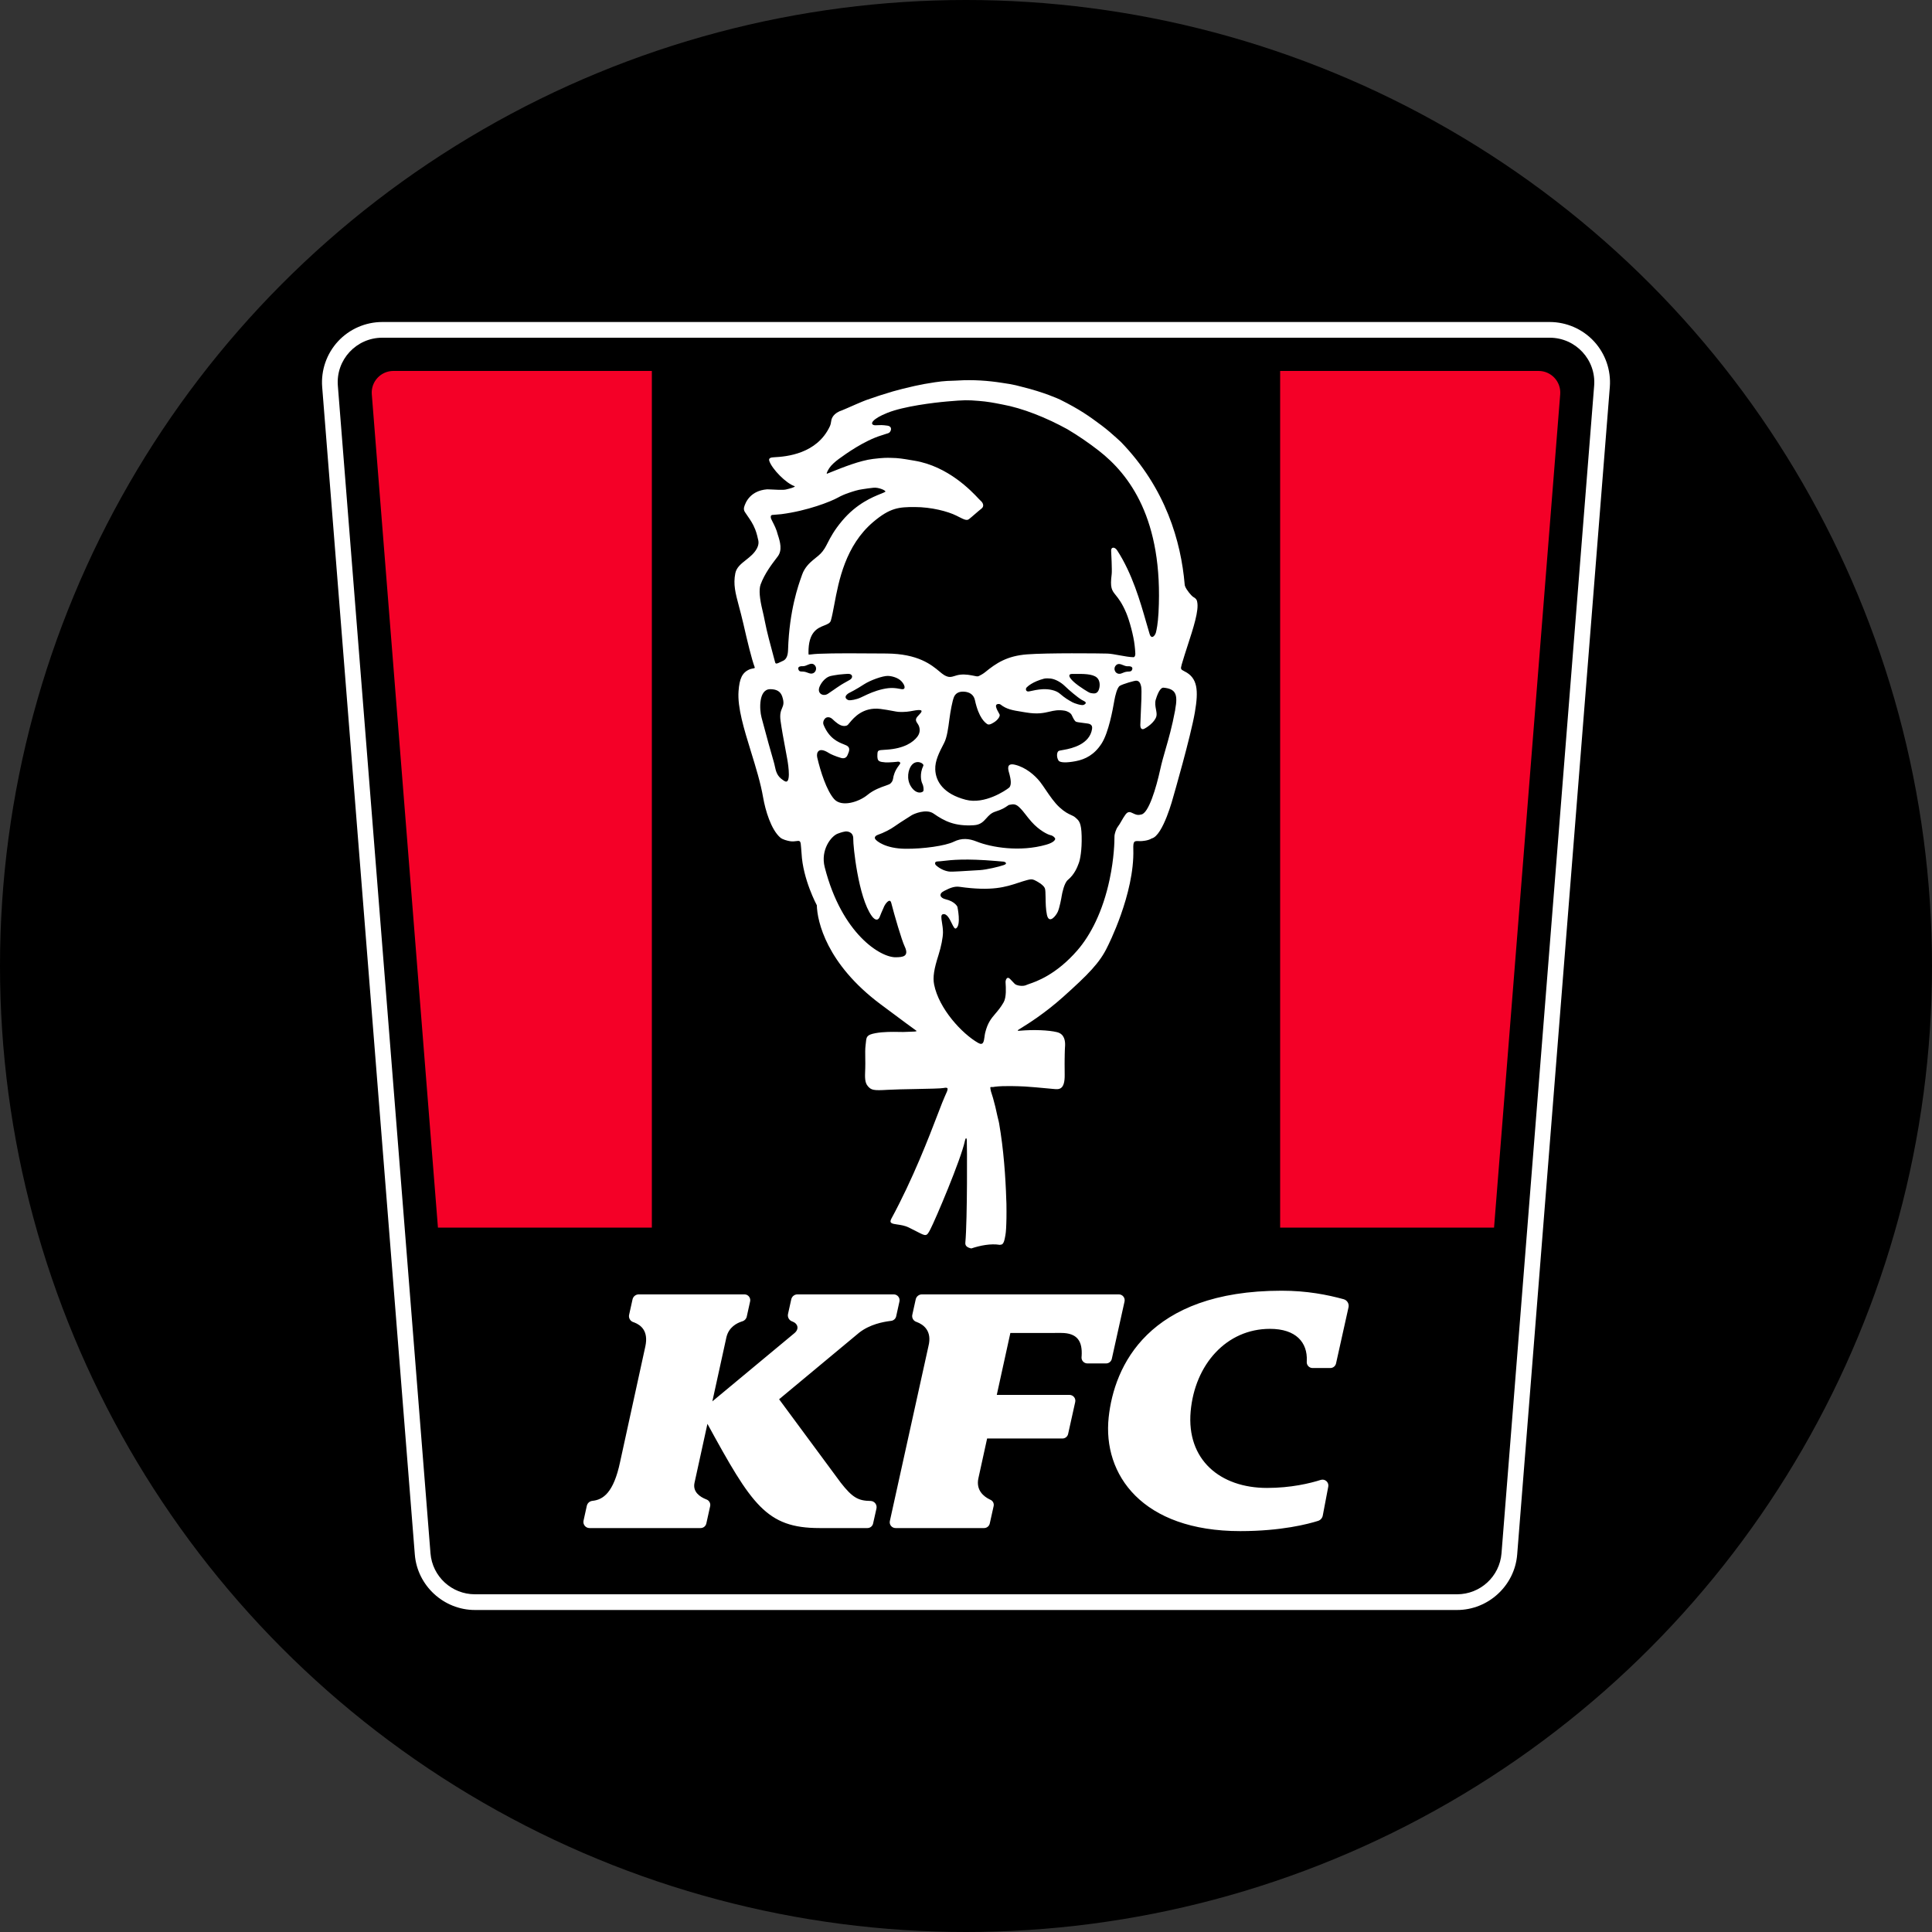
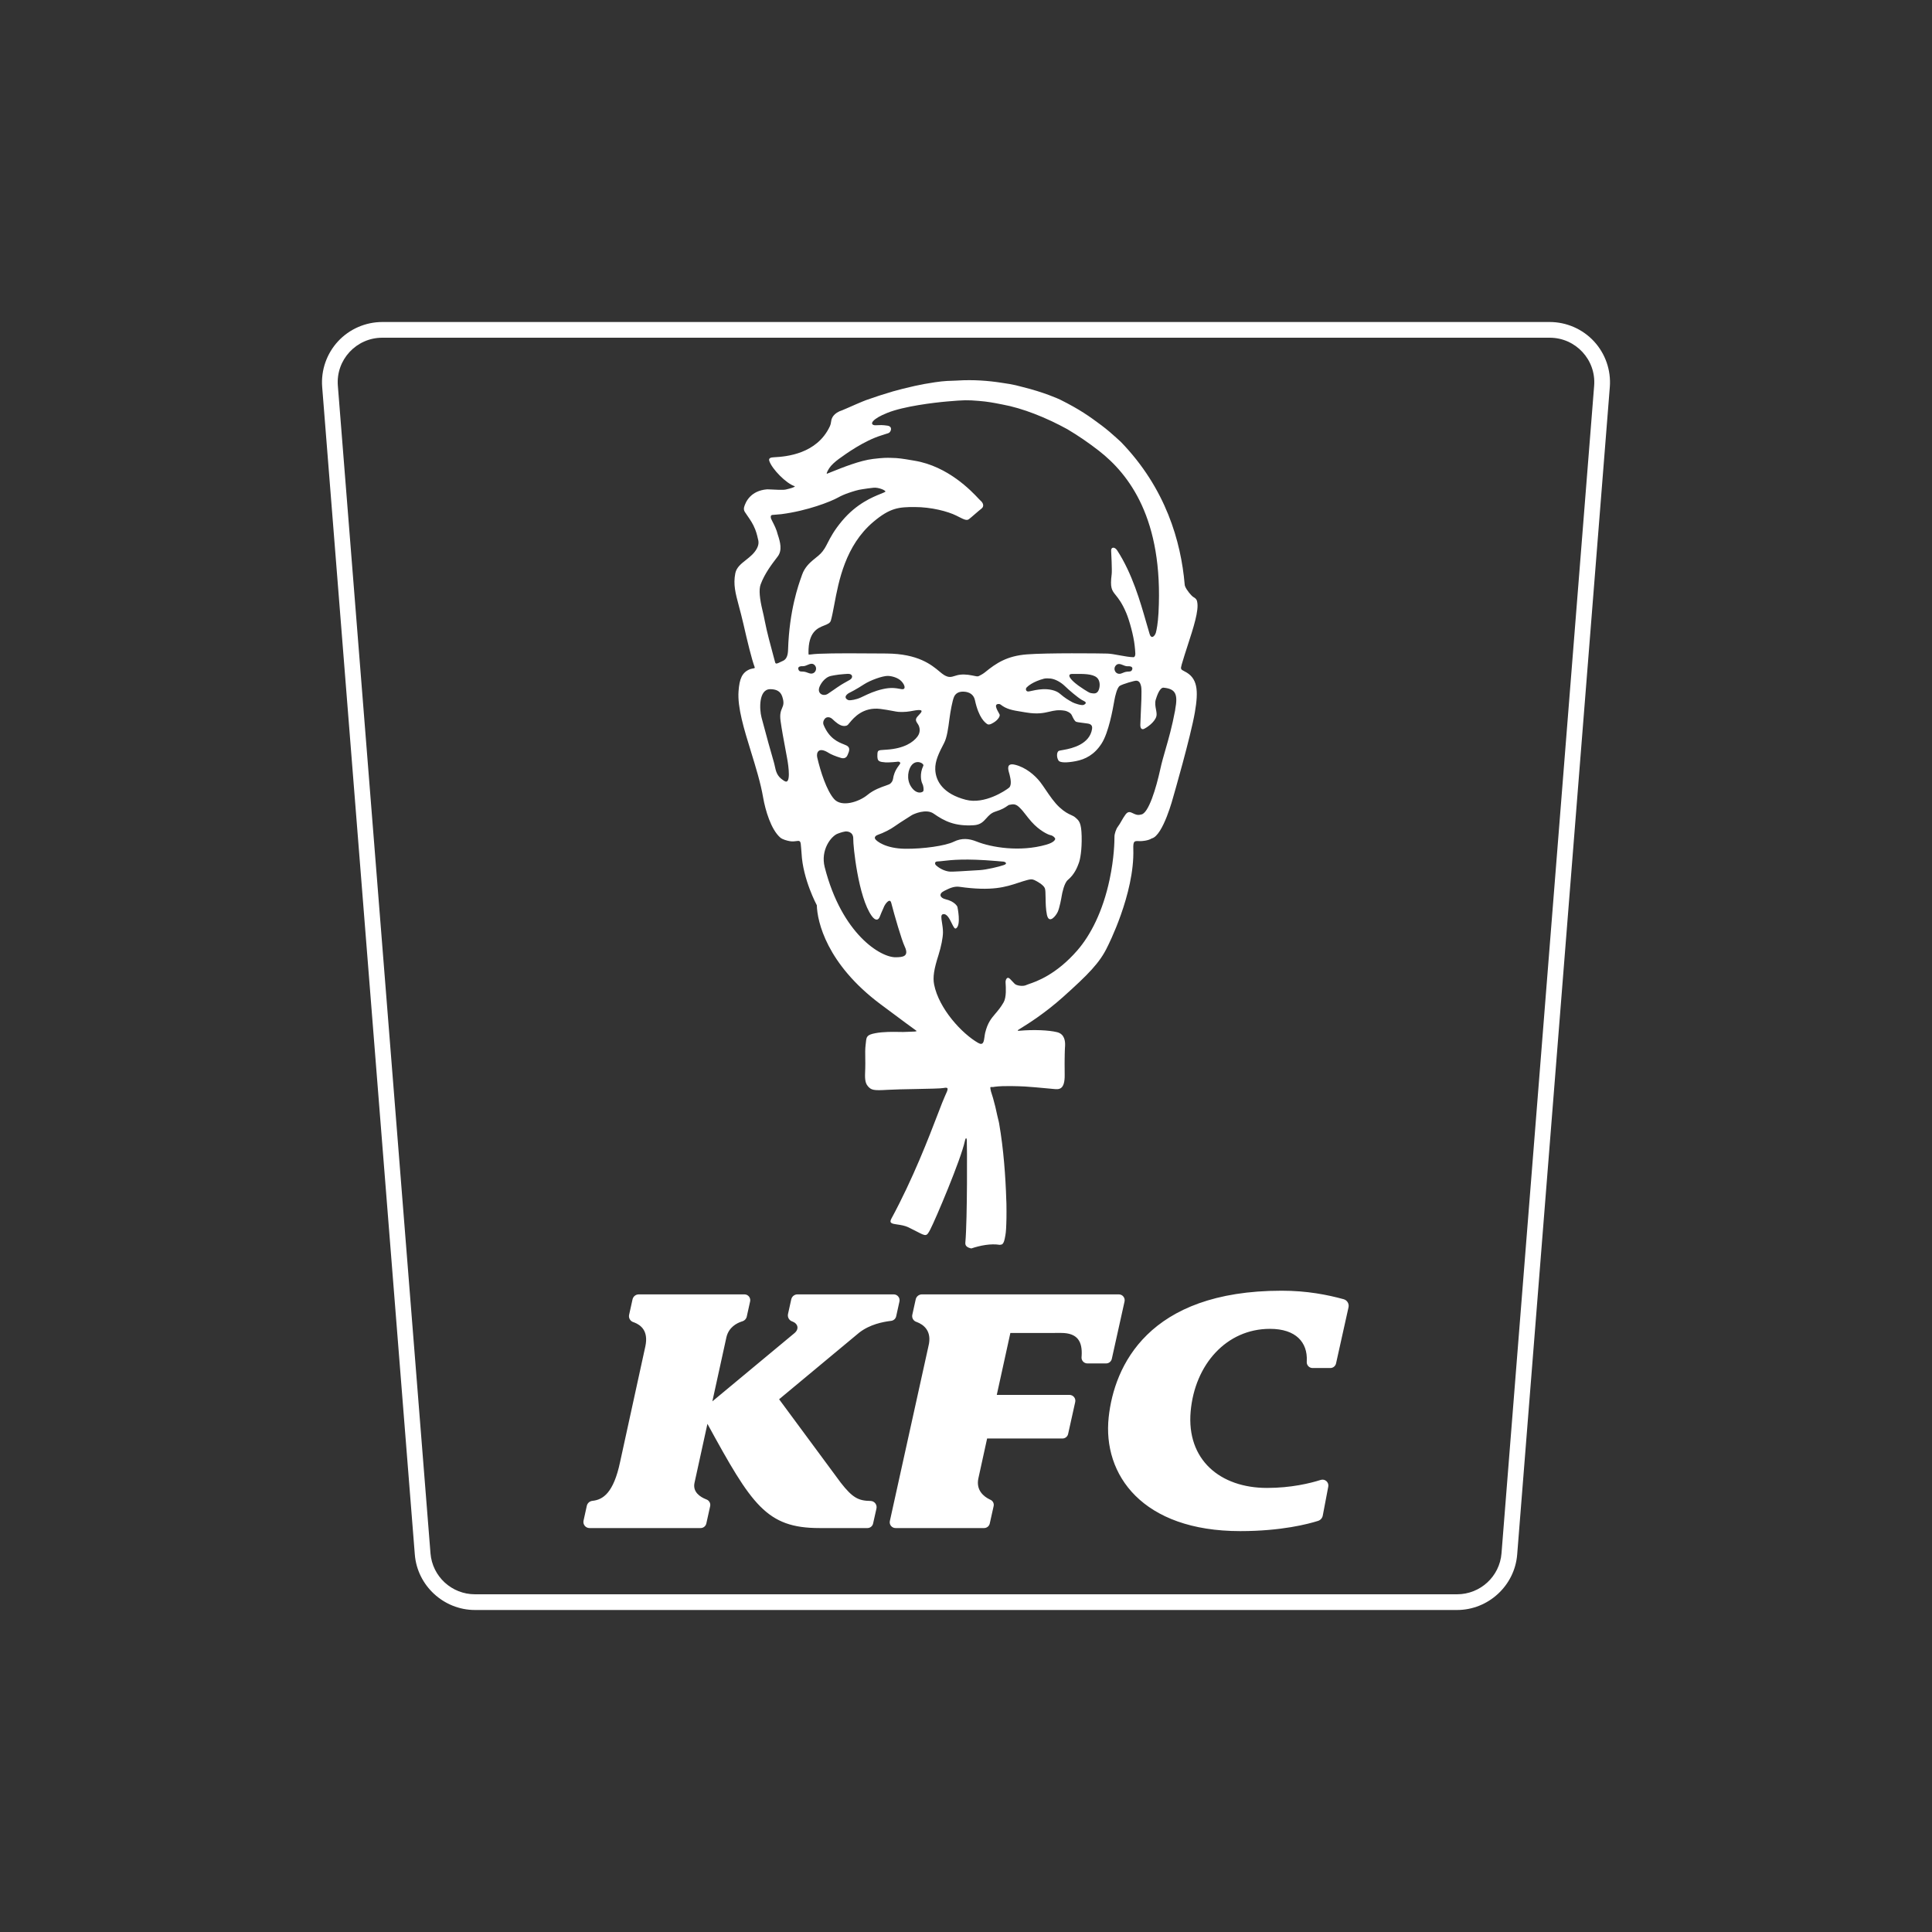
<svg xmlns="http://www.w3.org/2000/svg" width="100" height="100" viewBox="0 0 100 100" fill="none">
  <rect x="0" y="0" width="100" height="100" fill="#333333" stroke="none" />
-   <circle cx="50" cy="50" r="50" fill="black" />
-   <path fill-rule="evenodd" clip-rule="evenodd" d="M20.361 19.2H33.74V63.542H22.668L19.244 20.408C19.193 19.757 19.708 19.2 20.361 19.2ZM66.26 19.2H79.639C80.292 19.2 80.807 19.757 80.756 20.408L77.332 63.542H66.26V19.2Z" fill="#F40027" />
  <path fill-rule="evenodd" clip-rule="evenodd" d="M19.788 16.667H80.212C81.081 16.667 81.917 17.032 82.506 17.67C83.094 18.307 83.392 19.167 83.324 20.03L78.529 80.463C78.401 82.072 77.034 83.333 75.417 83.333H24.583C22.966 83.333 21.599 82.072 21.471 80.463L16.676 20.03C16.608 19.167 16.906 18.307 17.494 17.67C18.083 17.032 18.919 16.667 19.788 16.667ZM82.513 19.965C82.619 18.626 81.559 17.48 80.212 17.48H19.788C18.441 17.48 17.38 18.626 17.487 19.965L22.282 80.398C22.377 81.596 23.378 82.52 24.583 82.52H75.417C76.621 82.52 77.623 81.596 77.718 80.398L82.513 19.965Z" fill="white" />
  <path fill-rule="evenodd" clip-rule="evenodd" d="M45.578 51.98C42.782 49.892 42.298 47.69 42.279 46.856C42.279 46.856 41.554 45.514 41.488 44.163C41.486 44.088 41.475 43.977 41.466 43.885C41.46 43.828 41.455 43.777 41.453 43.747C41.439 43.502 41.367 43.513 41.216 43.535C41.131 43.547 41.022 43.563 40.885 43.539C40.739 43.514 40.504 43.452 40.391 43.356C39.904 42.939 39.611 41.92 39.501 41.284C39.369 40.519 39.116 39.701 38.87 38.904C38.511 37.74 38.165 36.622 38.227 35.776C38.275 35.131 38.407 34.801 38.826 34.635C38.863 34.622 38.973 34.599 39.036 34.587C39.059 34.583 39.072 34.56 39.064 34.538C38.905 34.117 38.683 33.19 38.478 32.293C38.397 31.94 38.318 31.645 38.249 31.386C38.062 30.686 37.947 30.253 38.059 29.675C38.118 29.373 38.358 29.183 38.612 28.983C38.825 28.814 39.047 28.639 39.179 28.383C39.302 28.145 39.259 27.991 39.223 27.86C39.211 27.817 39.2 27.777 39.195 27.737C39.165 27.615 39.129 27.506 39.091 27.407L39.086 27.394C38.973 27.108 38.832 26.905 38.688 26.698C38.644 26.633 38.598 26.568 38.554 26.5C38.505 26.427 38.492 26.335 38.515 26.25C38.591 25.977 38.852 25.399 39.7 25.328C39.702 25.328 39.703 25.327 39.705 25.327C39.706 25.327 39.707 25.327 39.709 25.327C39.719 25.325 39.789 25.328 39.888 25.334C40.13 25.348 40.546 25.371 40.675 25.337C40.686 25.335 40.703 25.33 40.724 25.325C40.854 25.294 41.136 25.225 41.142 25.169C40.69 25.03 39.952 24.267 39.819 23.858C39.767 23.699 39.911 23.675 40.075 23.667C40.702 23.635 42.279 23.497 42.95 22.072C42.99 21.985 43.012 21.891 43.023 21.796C43.04 21.648 43.138 21.379 43.603 21.231C43.706 21.19 43.8 21.149 43.869 21.117C44.013 21.051 44.673 20.765 44.828 20.71C45.043 20.633 45.255 20.561 45.466 20.492C45.499 20.481 45.532 20.471 45.565 20.46C45.587 20.454 45.608 20.447 45.63 20.44C45.825 20.377 46.022 20.316 46.217 20.259C46.57 20.158 46.871 20.088 47.118 20.03C47.203 20.011 47.281 19.993 47.353 19.975C47.605 19.916 48.014 19.84 48.395 19.785C48.631 19.751 48.856 19.725 49.026 19.717C49.054 19.716 49.081 19.715 49.107 19.714C49.135 19.714 49.163 19.713 49.191 19.712C49.2 19.711 49.209 19.711 49.219 19.71C49.259 19.709 49.3 19.707 49.339 19.706C49.366 19.706 49.461 19.701 49.55 19.697L49.577 19.696V19.695C50.383 19.646 51.157 19.704 51.855 19.814C52.151 19.854 52.411 19.902 52.578 19.941C52.685 19.966 52.792 19.994 52.898 20.023C54.031 20.299 54.797 20.648 54.876 20.687C55.896 21.196 56.391 21.552 57.012 22.016C57.306 22.236 57.561 22.46 57.76 22.64C57.79 22.667 57.825 22.699 57.86 22.731C57.938 22.802 58.014 22.871 58.016 22.873C60.346 25.278 61.128 28.04 61.318 30.241C61.321 30.273 61.325 30.305 61.336 30.335C61.41 30.544 61.676 30.841 61.746 30.888C61.753 30.893 61.763 30.899 61.775 30.906C61.838 30.942 61.945 31.005 61.965 31.15C62.065 31.589 61.769 32.5 61.471 33.415C61.364 33.747 61.255 34.079 61.166 34.39C61.159 34.432 61.145 34.488 61.132 34.536C61.116 34.593 61.141 34.654 61.193 34.683L61.308 34.748C61.995 35.083 62.04 35.74 61.847 36.865C61.63 38.131 60.734 41.224 60.734 41.224C60.734 41.224 60.206 43.262 59.61 43.398C59.431 43.516 59.098 43.54 59.011 43.537C58.99 43.536 58.97 43.536 58.952 43.535C58.71 43.526 58.647 43.523 58.66 43.956C58.73 46.267 57.324 48.997 57.324 48.997C56.931 49.831 56.317 50.444 55.032 51.597C54.066 52.461 53.201 52.997 52.844 53.218C52.769 53.264 52.716 53.297 52.69 53.316L52.689 53.322C52.658 53.35 52.68 53.358 52.779 53.35C53.486 53.288 54.273 53.315 54.721 53.427C55.109 53.527 55.136 53.903 55.129 54.108C55.128 54.138 55.127 54.165 55.125 54.19C55.124 54.193 55.124 54.196 55.124 54.199C55.124 54.203 55.124 54.206 55.123 54.209C55.122 54.226 55.121 54.245 55.12 54.269C55.119 54.282 55.119 54.294 55.118 54.307C55.117 54.333 55.116 54.361 55.115 54.391C55.115 54.404 55.115 54.415 55.114 54.428C55.113 54.452 55.112 54.477 55.112 54.504C55.111 54.521 55.111 54.539 55.11 54.557L55.109 54.633C55.108 54.66 55.108 54.689 55.108 54.717C55.107 54.73 55.107 54.743 55.107 54.756C55.107 54.772 55.107 54.788 55.106 54.806L55.105 54.961V54.962C55.105 54.989 55.105 55.018 55.104 55.046C55.104 55.255 55.104 55.389 55.108 55.613C55.123 56.424 54.81 56.393 54.539 56.365C54.529 56.364 54.52 56.364 54.51 56.363C54.464 56.358 54.399 56.352 54.321 56.345C53.927 56.308 53.209 56.242 53.047 56.237C53.033 56.236 53.017 56.236 52.997 56.235C52.732 56.223 51.945 56.188 51.479 56.251C51.458 56.255 51.421 56.262 51.421 56.262C51.391 56.267 51.362 56.265 51.337 56.263C51.296 56.26 51.265 56.257 51.258 56.293C51.254 56.313 51.285 56.473 51.292 56.491C51.331 56.608 51.367 56.724 51.401 56.841C51.443 56.988 51.482 57.136 51.518 57.285C51.556 57.441 51.59 57.597 51.623 57.754C51.638 57.827 51.652 57.881 51.666 57.934C51.683 57.998 51.699 58.06 51.715 58.149C51.744 58.316 51.771 58.483 51.795 58.651C51.82 58.821 51.843 58.991 51.865 59.161C51.886 59.332 51.906 59.503 51.924 59.674C51.942 59.845 51.958 60.015 51.973 60.185C51.988 60.353 52.001 60.52 52.013 60.688C52.025 60.851 52.035 61.014 52.044 61.178C52.053 61.335 52.061 61.492 52.068 61.649C52.074 61.797 52.079 61.947 52.084 62.096C52.086 62.16 52.087 62.185 52.089 62.206C52.09 62.232 52.092 62.253 52.093 62.327C52.095 62.455 52.096 62.583 52.096 62.71C52.096 62.824 52.096 62.938 52.094 63.053C52.092 63.151 52.09 63.25 52.086 63.349C52.084 63.431 52.08 63.513 52.075 63.595C52.071 63.658 52.067 63.721 52.06 63.784C52.049 63.891 52.03 63.997 52.007 64.101C52.006 64.107 52.005 64.113 52.004 64.118C51.987 64.191 51.969 64.266 51.932 64.332C51.916 64.362 51.893 64.386 51.868 64.407C51.83 64.419 51.791 64.428 51.749 64.433C51.281 64.356 50.73 64.467 50.275 64.619C50.274 64.619 50.274 64.619 50.273 64.619C50.188 64.599 50.088 64.571 50.022 64.503C49.976 64.456 49.96 64.388 49.966 64.322C50.076 63.082 50.056 59.151 50.042 59.015C50.021 58.827 49.967 58.935 49.941 59.061C49.736 60.022 48.414 63.133 48.153 63.633C47.958 64.006 47.941 63.997 47.456 63.746C47.341 63.687 47.201 63.614 47.026 63.529C46.828 63.434 46.617 63.404 46.445 63.379C46.178 63.341 46.007 63.317 46.136 63.08C47.256 61.014 48.079 58.867 48.55 57.639C48.713 57.215 48.833 56.9 48.91 56.736C49.083 56.364 49.131 56.255 48.83 56.316C48.702 56.343 48.06 56.355 47.391 56.368C46.837 56.378 46.264 56.389 45.946 56.409C45.207 56.454 45.097 56.423 44.923 56.224C44.756 56.034 44.767 55.759 44.782 55.378C44.783 55.356 44.784 55.333 44.785 55.309C44.791 55.14 44.789 54.959 44.786 54.784C44.782 54.525 44.778 54.278 44.803 54.094C44.811 54.039 44.816 53.989 44.82 53.944C44.848 53.668 44.859 53.56 45.322 53.475C45.733 53.399 46.215 53.407 46.547 53.413C46.696 53.416 46.815 53.418 46.883 53.411C46.923 53.407 46.995 53.406 47.074 53.404C47.26 53.4 47.486 53.395 47.432 53.357L47.432 53.351C47.279 53.244 46.744 52.851 45.578 51.98ZM42.935 24.214C43.017 24.086 43.219 23.899 43.42 23.753L43.467 23.72C43.756 23.51 44.725 22.808 45.63 22.533C45.713 22.508 45.767 22.489 45.813 22.473C45.866 22.455 45.907 22.44 45.968 22.425C46.113 22.388 46.235 22.077 45.935 22.032C45.677 21.994 45.544 22.001 45.413 22.008C45.383 22.01 45.354 22.011 45.323 22.012C45.155 22.016 45.074 21.926 45.196 21.793C45.319 21.66 45.543 21.525 45.935 21.367C46.793 21.026 48.312 20.843 49.02 20.78C49.945 20.701 50.057 20.703 50.658 20.75C51.107 20.784 51.478 20.857 51.717 20.904L51.717 20.904C51.778 20.916 51.83 20.927 51.873 20.934C52.934 21.126 54.156 21.617 55.243 22.214C55.815 22.553 56.366 22.932 56.879 23.332C58.436 24.546 60.224 26.855 59.964 31.717C59.932 32.291 59.865 32.61 59.827 32.748C59.788 32.889 59.602 33.129 59.503 32.811C59.447 32.63 59.388 32.423 59.324 32.199C59.021 31.142 58.603 29.684 57.826 28.489C57.695 28.287 57.493 28.306 57.513 28.519C57.52 28.608 57.564 29.535 57.541 29.714C57.45 30.432 57.545 30.55 57.753 30.808C57.891 30.98 58.078 31.213 58.294 31.725C58.461 32.121 58.675 32.905 58.729 33.411L58.732 33.438C58.745 33.559 58.761 33.695 58.764 33.826C58.767 34.005 58.679 34.017 58.679 34.017C58.483 34.016 58.211 33.967 57.947 33.919L57.947 33.919C57.712 33.876 57.483 33.834 57.32 33.829C56.925 33.817 54.187 33.789 53.158 33.87C52.129 33.949 51.567 34.319 50.984 34.797C50.888 34.876 50.75 34.95 50.672 34.989C50.633 35.008 50.59 35.014 50.547 35.006C50.5 34.998 50.423 34.984 50.301 34.958C50.05 34.907 49.746 34.886 49.5 34.962C49.475 34.969 49.451 34.977 49.428 34.984C49.229 35.046 49.112 35.082 48.874 34.944C48.801 34.902 48.721 34.835 48.625 34.755L48.625 34.755C48.22 34.417 47.528 33.839 45.895 33.826L45.657 33.824H45.657C44.548 33.815 43.187 33.804 42.363 33.84C42.195 33.847 42.075 33.862 41.989 33.872C41.928 33.879 41.885 33.884 41.855 33.883C41.848 33.849 41.847 33.803 41.847 33.794C41.836 32.702 42.315 32.512 42.663 32.374C42.83 32.308 42.967 32.254 43.006 32.118C43.068 31.901 43.12 31.622 43.181 31.301C43.411 30.072 43.755 28.238 45.203 27.013C46.076 26.276 46.53 26.244 47.34 26.244C48.213 26.244 49.065 26.472 49.499 26.688C49.547 26.711 49.592 26.734 49.634 26.756C49.892 26.886 50.035 26.959 50.152 26.872C50.217 26.823 50.335 26.721 50.456 26.616C50.587 26.503 50.723 26.385 50.801 26.326C50.951 26.211 50.895 26.032 50.753 25.914C50.736 25.901 50.702 25.864 50.651 25.811C50.289 25.424 49.078 24.134 47.335 23.846C47.269 23.835 47.207 23.825 47.146 23.814L47.145 23.814C46.782 23.752 46.485 23.701 46.131 23.7C45.907 23.692 45.709 23.691 45.19 23.754C44.508 23.837 43.638 24.186 43.005 24.44L43.005 24.44C42.932 24.469 42.863 24.497 42.797 24.523C42.763 24.486 42.895 24.272 42.935 24.214ZM40.212 28.859C39.944 29.21 39.577 29.691 39.37 30.25C39.268 30.526 39.327 31.012 39.458 31.558C39.506 31.758 39.551 31.958 39.589 32.16C39.686 32.676 39.891 33.432 40.032 33.952L40.032 33.952C40.066 34.079 40.097 34.191 40.121 34.283C40.146 34.388 40.24 34.342 40.368 34.279C40.41 34.258 40.456 34.236 40.503 34.216C40.504 34.216 40.505 34.216 40.505 34.216C40.74 34.126 40.784 33.864 40.791 33.615C40.855 31.594 41.326 30.28 41.492 29.817L41.517 29.744C41.651 29.362 41.926 29.122 42.06 29.007C42.127 28.949 42.187 28.901 42.242 28.857C42.414 28.719 42.539 28.617 42.688 28.379C42.74 28.293 42.789 28.198 42.843 28.093C42.987 27.813 43.171 27.455 43.587 26.959C44.337 26.064 45.169 25.728 45.588 25.56L45.588 25.56C45.691 25.518 45.769 25.487 45.814 25.46C45.909 25.404 45.481 25.214 45.211 25.245C45.029 25.265 44.818 25.292 44.639 25.322C44.402 25.353 44.166 25.431 43.938 25.508C43.743 25.574 43.552 25.653 43.373 25.754C43.008 25.958 41.802 26.439 40.434 26.614L39.956 26.655C39.94 26.665 39.926 26.674 39.91 26.685C39.888 26.733 39.889 26.787 39.914 26.855C39.924 26.882 39.949 26.93 39.981 26.993C40.065 27.155 40.199 27.416 40.257 27.67C40.384 28.053 40.501 28.481 40.253 28.805L40.212 28.859ZM41.802 34.819C41.875 34.846 41.944 34.872 42.02 34.864C42.211 34.843 42.301 34.612 42.196 34.463C42.078 34.297 41.93 34.36 41.788 34.42C41.735 34.443 41.682 34.465 41.633 34.475C41.596 34.482 41.563 34.482 41.531 34.482C41.486 34.481 41.444 34.481 41.393 34.5C41.305 34.533 41.294 34.616 41.351 34.703C41.391 34.756 41.443 34.757 41.514 34.759C41.556 34.76 41.605 34.761 41.663 34.774C41.712 34.785 41.758 34.802 41.802 34.819ZM60.328 38.787L60.328 38.787C60.225 39.145 60.13 39.473 60.053 39.828C59.849 40.761 59.448 42.125 59.059 42.16C58.882 42.213 58.753 42.15 58.641 42.095C58.505 42.029 58.395 41.975 58.256 42.16C58.181 42.26 58.115 42.375 58.05 42.487C57.986 42.6 57.923 42.71 57.856 42.795C57.77 42.907 57.686 43.156 57.685 43.292C57.685 43.554 57.67 44.402 57.435 45.514C57.081 47.191 56.438 48.413 55.769 49.184C54.666 50.457 53.623 50.81 53.264 50.931C53.206 50.951 53.166 50.964 53.146 50.975C52.963 51.072 52.685 51.014 52.594 50.971C52.535 50.944 52.485 50.889 52.415 50.812C52.376 50.769 52.33 50.719 52.273 50.663C52.109 50.511 52.053 50.743 52.047 50.802C52.045 50.812 52.047 50.844 52.05 50.89L52.05 50.89L52.05 50.89L52.05 50.891L52.05 50.891C52.064 51.1 52.097 51.614 51.951 51.873C51.805 52.132 51.66 52.301 51.527 52.458C51.309 52.713 51.12 52.935 50.992 53.459C50.977 53.523 50.967 53.595 50.958 53.665C50.925 53.907 50.895 54.133 50.63 53.981C49.794 53.505 48.598 52.213 48.35 50.96C48.275 50.579 48.345 50.154 48.578 49.428C48.712 49.003 48.808 48.529 48.808 48.256C48.808 48.069 48.779 47.893 48.756 47.745C48.718 47.51 48.691 47.345 48.808 47.319C49.01 47.275 49.149 47.558 49.261 47.787C49.344 47.956 49.412 48.095 49.481 48.055C49.764 47.892 49.554 46.934 49.554 46.934C49.554 46.934 49.438 46.661 48.941 46.545C48.655 46.478 48.565 46.264 48.87 46.114L48.921 46.089C49.136 45.982 49.384 45.859 49.67 45.902C51.35 46.14 52.054 45.908 52.708 45.693C52.856 45.644 53.001 45.596 53.155 45.555C53.318 45.512 53.414 45.493 53.542 45.553C53.67 45.612 54.012 45.799 54.081 45.975C54.113 46.053 54.115 46.235 54.119 46.458V46.458C54.123 46.73 54.128 47.064 54.188 47.347C54.299 47.863 54.662 47.394 54.752 47.19C54.843 46.987 54.937 46.488 54.956 46.361C54.976 46.234 55.082 45.703 55.272 45.545C55.624 45.253 55.763 44.875 55.83 44.695L55.843 44.659C55.906 44.498 56.004 44.001 55.986 43.275C55.969 42.586 55.85 42.481 55.688 42.339L55.662 42.316C55.597 42.257 55.526 42.225 55.439 42.185C55.298 42.121 55.114 42.037 54.841 41.787C54.576 41.544 54.343 41.201 54.132 40.891L54.132 40.891C54.029 40.739 53.932 40.596 53.839 40.475C53.553 40.109 53.08 39.716 52.54 39.584C52.074 39.471 52.179 39.828 52.234 40.017C52.243 40.046 52.25 40.071 52.254 40.09L52.261 40.119C52.295 40.256 52.389 40.64 52.224 40.774C52.048 40.918 50.96 41.65 49.989 41.396C48.832 41.094 48.432 40.45 48.409 39.828C48.392 39.387 48.603 38.962 48.867 38.457C49.018 38.167 49.081 37.688 49.141 37.224L49.145 37.195C49.194 36.816 49.296 36.269 49.378 36.075C49.438 35.934 49.577 35.782 49.891 35.8C50.201 35.817 50.405 35.971 50.462 36.239C50.663 37.17 50.991 37.405 51.102 37.48C51.208 37.551 51.401 37.421 51.491 37.36L51.506 37.35C51.589 37.297 51.799 37.084 51.733 36.969C51.633 36.793 51.577 36.687 51.555 36.583C51.517 36.406 51.738 36.427 51.783 36.463C52.104 36.715 52.408 36.764 52.908 36.844L52.908 36.844L52.909 36.845C52.974 36.855 53.042 36.866 53.114 36.878C53.711 36.977 54.03 36.903 54.318 36.836C54.559 36.779 54.778 36.728 55.121 36.787C55.218 36.804 55.404 36.886 55.465 36.999C55.474 37.016 55.484 37.037 55.495 37.06C55.547 37.168 55.622 37.325 55.698 37.357C55.758 37.38 55.874 37.394 55.979 37.407H55.979C56.035 37.413 56.088 37.42 56.128 37.427C56.151 37.431 56.177 37.434 56.204 37.437C56.363 37.455 56.566 37.478 56.525 37.73C56.403 38.52 55.492 38.737 55.066 38.811C54.89 38.841 54.809 38.855 54.781 38.88C54.689 38.961 54.685 39.209 54.791 39.368C54.867 39.481 55.211 39.488 55.682 39.397C56.174 39.303 56.646 39.066 57.019 38.484C57.388 37.91 57.601 36.692 57.666 36.326L57.677 36.261C57.722 36.008 57.823 35.585 57.962 35.498C58.1 35.411 58.742 35.217 58.832 35.233C58.94 35.251 59.018 35.303 59.069 35.551C59.105 35.733 59.066 36.57 59.04 37.102V37.102L59.04 37.102C59.031 37.302 59.023 37.458 59.023 37.52C59.02 37.76 59.144 37.758 59.212 37.727C59.362 37.657 59.761 37.392 59.852 37.084C59.882 36.98 59.859 36.854 59.833 36.718C59.803 36.556 59.77 36.379 59.823 36.208C59.973 35.715 60.121 35.584 60.224 35.594C60.85 35.654 60.978 35.928 60.828 36.723V36.747C60.663 37.626 60.486 38.241 60.328 38.787L60.328 38.787L60.328 38.787ZM69.799 67.666C69.84 67.482 69.729 67.297 69.547 67.247C68.714 67.019 67.655 66.806 66.332 66.807C59.421 66.808 57.669 70.71 57.385 73.359C57.066 76.333 59.125 79.251 64.198 79.25C66.333 79.25 67.728 78.878 68.225 78.72C68.349 78.68 68.441 78.576 68.466 78.448L68.751 76.947C68.794 76.721 68.58 76.531 68.361 76.6C67.809 76.775 66.825 77.015 65.582 77.015C63.158 77.016 61.407 75.56 61.628 73.054C61.843 70.628 63.48 68.781 65.731 68.781C67.085 68.78 67.683 69.489 67.639 70.436C67.639 70.437 67.639 70.452 67.637 70.49C67.627 70.663 67.766 70.809 67.939 70.809H68.858C68.999 70.809 69.122 70.71 69.153 70.572L69.799 67.666ZM40.955 67.254C40.988 67.104 41.121 66.997 41.275 66.997H46.259C46.453 66.997 46.597 67.176 46.555 67.366L46.386 68.132C46.357 68.262 46.249 68.354 46.117 68.369L46.08 68.373C45.704 68.422 45.026 68.545 44.47 68.979L40.327 72.425L40.327 72.425L40.327 72.426L43.515 76.741C44.133 77.535 44.438 77.679 45.059 77.689C45.263 77.692 45.41 77.884 45.365 78.082L45.191 78.858C45.161 78.995 45.039 79.092 44.899 79.092H42.416C39.667 79.093 38.908 77.887 36.618 73.7C36.618 73.7 36.617 73.7 36.617 73.7C36.616 73.7 36.616 73.7 36.616 73.7L35.947 76.754C35.846 77.229 36.243 77.481 36.535 77.599C36.547 77.604 36.56 77.609 36.572 77.614C36.711 77.668 36.79 77.816 36.757 77.962L36.559 78.857C36.528 78.994 36.406 79.092 36.266 79.092H30.512C30.31 79.092 30.16 78.905 30.204 78.708L30.373 77.942C30.404 77.803 30.519 77.7 30.66 77.684C30.666 77.683 30.671 77.683 30.676 77.682L30.677 77.682C31.204 77.621 31.758 77.288 32.099 75.657L33.404 69.684C33.572 68.888 33.174 68.586 32.831 68.451C32.828 68.45 32.807 68.443 32.776 68.432C32.619 68.379 32.526 68.215 32.563 68.053L32.74 67.255C32.773 67.104 32.907 66.997 33.062 66.997H38.534C38.725 66.997 38.867 67.174 38.826 67.361L38.652 68.148C38.627 68.263 38.541 68.356 38.428 68.391L38.387 68.403C38.131 68.487 37.725 68.697 37.601 69.207L36.872 72.531C36.872 72.532 36.873 72.533 36.874 72.532L41.119 69.004C41.373 68.794 41.309 68.514 41.016 68.401L41.015 68.401C40.849 68.351 40.75 68.181 40.787 68.012L40.955 67.254ZM56.283 70.571C56.102 70.571 55.961 70.414 55.981 70.234L55.983 70.213L55.985 70.197L55.985 70.194C56.034 69.437 55.775 68.993 54.925 68.993L52.296 68.996L51.593 72.2L55.357 72.2C55.551 72.2 55.695 72.379 55.653 72.568L55.286 74.22C55.256 74.359 55.133 74.457 54.991 74.457H51.093C51.093 74.457 50.66 76.42 50.644 76.504C50.499 77.138 50.932 77.467 51.223 77.608L51.245 77.619L51.267 77.629C51.392 77.685 51.46 77.82 51.431 77.953L51.23 78.856C51.2 78.994 51.078 79.092 50.936 79.092H46.353C46.16 79.092 46.017 78.914 46.059 78.727L48.056 69.68C48.259 68.882 47.792 68.557 47.456 68.429L47.439 68.423L47.431 68.42L47.422 68.417C47.273 68.364 47.186 68.207 47.221 68.052L47.397 67.255C47.43 67.104 47.564 66.997 47.719 66.997H57.911C58.104 66.997 58.248 67.176 58.206 67.365L57.547 70.335C57.516 70.473 57.394 70.571 57.252 70.571H56.283ZM50.727 45.036C51.053 45.016 51.724 44.86 51.957 44.775C52.189 44.693 52.006 44.604 51.951 44.599C51.899 44.594 51.794 44.584 51.572 44.566C49.963 44.429 49.239 44.513 48.828 44.561H48.828C48.709 44.575 48.617 44.585 48.536 44.587C48.344 44.59 48.396 44.74 48.444 44.784C48.679 44.999 48.969 45.104 49.183 45.116C49.316 45.123 49.95 45.084 50.39 45.056L50.39 45.056C50.529 45.048 50.648 45.04 50.727 45.036ZM46.852 43.932C45.842 43.919 45.375 43.542 45.302 43.43C45.233 43.321 45.349 43.237 45.455 43.203C45.694 43.127 46.117 42.913 46.289 42.782C46.42 42.684 46.725 42.491 46.97 42.335L46.971 42.335L46.971 42.335L46.971 42.335L46.974 42.333C47.051 42.284 47.121 42.239 47.179 42.202C47.292 42.128 47.941 41.845 48.321 42.11C48.891 42.508 49.424 42.774 50.399 42.714C50.75 42.693 50.9 42.524 51.054 42.352C51.175 42.217 51.297 42.079 51.522 42.008C51.877 41.896 52.012 41.803 52.12 41.728C52.153 41.706 52.183 41.685 52.216 41.665L52.257 41.657C52.423 41.623 52.555 41.595 52.742 41.769C52.89 41.908 52.984 42.029 53.094 42.172C53.174 42.275 53.262 42.39 53.387 42.531C53.793 42.989 54.24 43.202 54.379 43.229C54.516 43.257 54.615 43.369 54.617 43.416C54.618 43.461 54.562 43.604 54.153 43.721C52.787 44.112 51.309 43.861 50.548 43.557C50.161 43.403 49.786 43.36 49.362 43.569C48.935 43.778 47.795 43.943 46.852 43.932ZM42.687 44.885C43.57 48.35 45.593 49.571 46.367 49.547L46.399 49.547C46.688 49.539 47.081 49.528 46.828 48.993C46.669 48.659 46.292 47.363 46.131 46.734C46.055 46.437 45.8 46.828 45.771 46.898C45.758 46.931 45.735 46.983 45.707 47.045C45.654 47.163 45.585 47.318 45.537 47.448C45.457 47.661 45.296 47.652 45.122 47.411C44.42 46.438 44.153 43.751 44.165 43.428C44.177 43.03 43.825 43.028 43.753 43.037C43.684 43.046 43.575 43.07 43.369 43.146C43.02 43.27 42.459 43.993 42.687 44.885ZM42.3 39.206C42.246 38.972 42.35 38.623 42.9 38.975C42.987 39.032 43.246 39.149 43.533 39.231C43.707 39.281 43.819 39.208 43.868 39.082C43.873 39.069 43.88 39.055 43.886 39.04C43.944 38.907 44.037 38.695 43.817 38.587C43.779 38.568 43.731 38.549 43.677 38.527C43.389 38.413 42.917 38.227 42.627 37.514C42.566 37.363 42.67 37.189 42.766 37.145C42.864 37.101 42.985 37.123 43.098 37.23L43.108 37.24C43.224 37.349 43.456 37.567 43.665 37.575C43.838 37.583 43.885 37.523 43.92 37.476C43.925 37.47 43.931 37.463 43.935 37.457C43.95 37.441 43.967 37.421 43.987 37.397L43.987 37.397L43.987 37.397C44.19 37.154 44.666 36.583 45.569 36.694C45.8 36.722 46.022 36.764 46.195 36.796L46.195 36.796C46.327 36.821 46.431 36.84 46.491 36.845C46.589 36.851 46.86 36.863 47.12 36.815L47.156 36.808C47.451 36.752 47.85 36.677 47.643 36.917C47.614 36.95 47.587 36.979 47.562 37.007C47.427 37.151 47.344 37.24 47.474 37.425C47.482 37.437 47.49 37.447 47.497 37.458C47.636 37.654 47.64 37.914 47.498 38.108L47.481 38.133C47.263 38.417 46.81 38.744 45.875 38.804L45.795 38.809C45.446 38.83 45.422 38.831 45.414 39.059C45.41 39.153 45.412 39.202 45.425 39.268C45.451 39.39 45.529 39.441 45.825 39.46C46.039 39.473 46.432 39.431 46.432 39.43C46.529 39.401 46.642 39.463 46.581 39.543C46.575 39.55 46.558 39.575 46.544 39.595L46.544 39.595L46.544 39.595L46.544 39.595L46.53 39.616L46.525 39.623C46.313 39.897 46.246 40.148 46.227 40.297C46.21 40.424 46.137 40.538 46.025 40.596L46.02 40.598C45.986 40.615 45.926 40.636 45.848 40.663L45.848 40.663L45.848 40.663L45.848 40.663L45.848 40.663L45.848 40.663C45.615 40.743 45.223 40.877 44.898 41.146C44.466 41.504 43.562 41.8 43.174 41.359C42.786 40.92 42.469 39.937 42.3 39.206ZM40.52 40.372C40.215 40.169 40.161 39.918 40.105 39.658C40.089 39.584 40.073 39.51 40.051 39.437C39.868 38.821 39.674 38.096 39.498 37.44L39.418 37.143C39.3 36.704 39.269 35.672 39.866 35.672C40.167 35.672 40.391 35.766 40.487 36.049C40.598 36.375 40.544 36.504 40.48 36.654C40.42 36.795 40.352 36.955 40.402 37.315C40.466 37.775 40.551 38.228 40.682 38.931L40.682 38.931L40.742 39.256C40.819 39.668 40.953 40.66 40.59 40.419L40.52 40.372ZM43.123 35.725L43.123 35.725L43.123 35.725C43.025 35.794 42.933 35.858 42.852 35.91C42.626 36.06 42.308 35.917 42.401 35.599C42.446 35.445 42.665 35.05 43.033 34.981C43.081 34.971 43.264 34.936 43.416 34.917C43.594 34.898 43.784 34.883 43.881 34.878C44.142 34.867 44.17 35.076 43.993 35.184C43.943 35.215 43.882 35.249 43.815 35.285C43.725 35.335 43.625 35.39 43.53 35.45C43.39 35.539 43.251 35.636 43.124 35.725L43.124 35.725L43.123 35.725L43.123 35.725ZM43.998 35.842C43.938 35.872 43.912 35.885 43.873 35.917C43.631 36.113 43.869 36.24 43.952 36.245C44.038 36.249 44.3 36.221 44.558 36.101C44.606 36.079 44.659 36.054 44.715 36.027C44.953 35.914 45.266 35.765 45.688 35.669C46.113 35.571 46.365 35.616 46.59 35.657C46.612 35.661 46.635 35.665 46.657 35.669C46.902 35.71 46.85 35.471 46.663 35.267C46.483 35.07 46.144 34.987 45.951 34.985C45.683 34.982 45.052 35.206 44.719 35.422C44.535 35.542 44.353 35.651 44.193 35.739C44.1 35.79 44.041 35.82 43.998 35.842L43.998 35.842L43.998 35.842L43.998 35.842ZM47.735 40.549C47.796 40.661 47.816 40.849 47.798 40.927C47.78 41.023 47.445 41.148 47.166 40.731C46.888 40.317 47.019 39.807 47.184 39.607C47.446 39.286 47.848 39.52 47.79 39.638C47.589 40.05 47.678 40.437 47.735 40.549ZM55.5 36.345C55.607 36.405 55.994 36.535 56.097 36.483C56.297 36.38 56.165 36.314 56.051 36.257L56.051 36.257C56.028 36.245 56.005 36.234 55.986 36.222C55.757 36.082 55.331 35.72 55.121 35.515C54.911 35.31 54.619 35.148 54.375 35.121C54.292 35.112 54.127 35.105 54.042 35.127C53.457 35.28 53.189 35.526 53.131 35.591C53.075 35.657 53.089 35.83 53.28 35.784C53.474 35.739 53.725 35.685 53.977 35.673C54.307 35.657 54.655 35.733 54.846 35.894C55.133 36.139 55.285 36.224 55.498 36.343L55.498 36.343L55.498 36.343L55.5 36.345ZM55.858 35.515C55.858 35.515 55.496 35.268 55.38 35.067C55.323 34.967 55.336 34.885 55.489 34.883L55.547 34.883C56.067 34.877 56.537 34.872 56.77 35.068C56.946 35.216 56.951 35.525 56.865 35.725C56.776 35.928 56.608 35.899 56.492 35.878C56.478 35.876 56.465 35.874 56.453 35.872C56.339 35.855 55.858 35.515 55.858 35.515ZM58.415 34.76C58.482 34.758 58.528 34.757 58.578 34.703C58.633 34.614 58.621 34.533 58.532 34.501C58.481 34.483 58.438 34.484 58.394 34.485C58.362 34.486 58.329 34.487 58.292 34.48C58.242 34.472 58.19 34.45 58.136 34.428C57.993 34.371 57.843 34.31 57.728 34.479C57.626 34.629 57.72 34.859 57.912 34.876C57.987 34.883 58.05 34.857 58.118 34.828L58.118 34.828C58.16 34.811 58.203 34.792 58.254 34.78C58.32 34.764 58.372 34.762 58.415 34.76Z" fill="white" />
</svg>